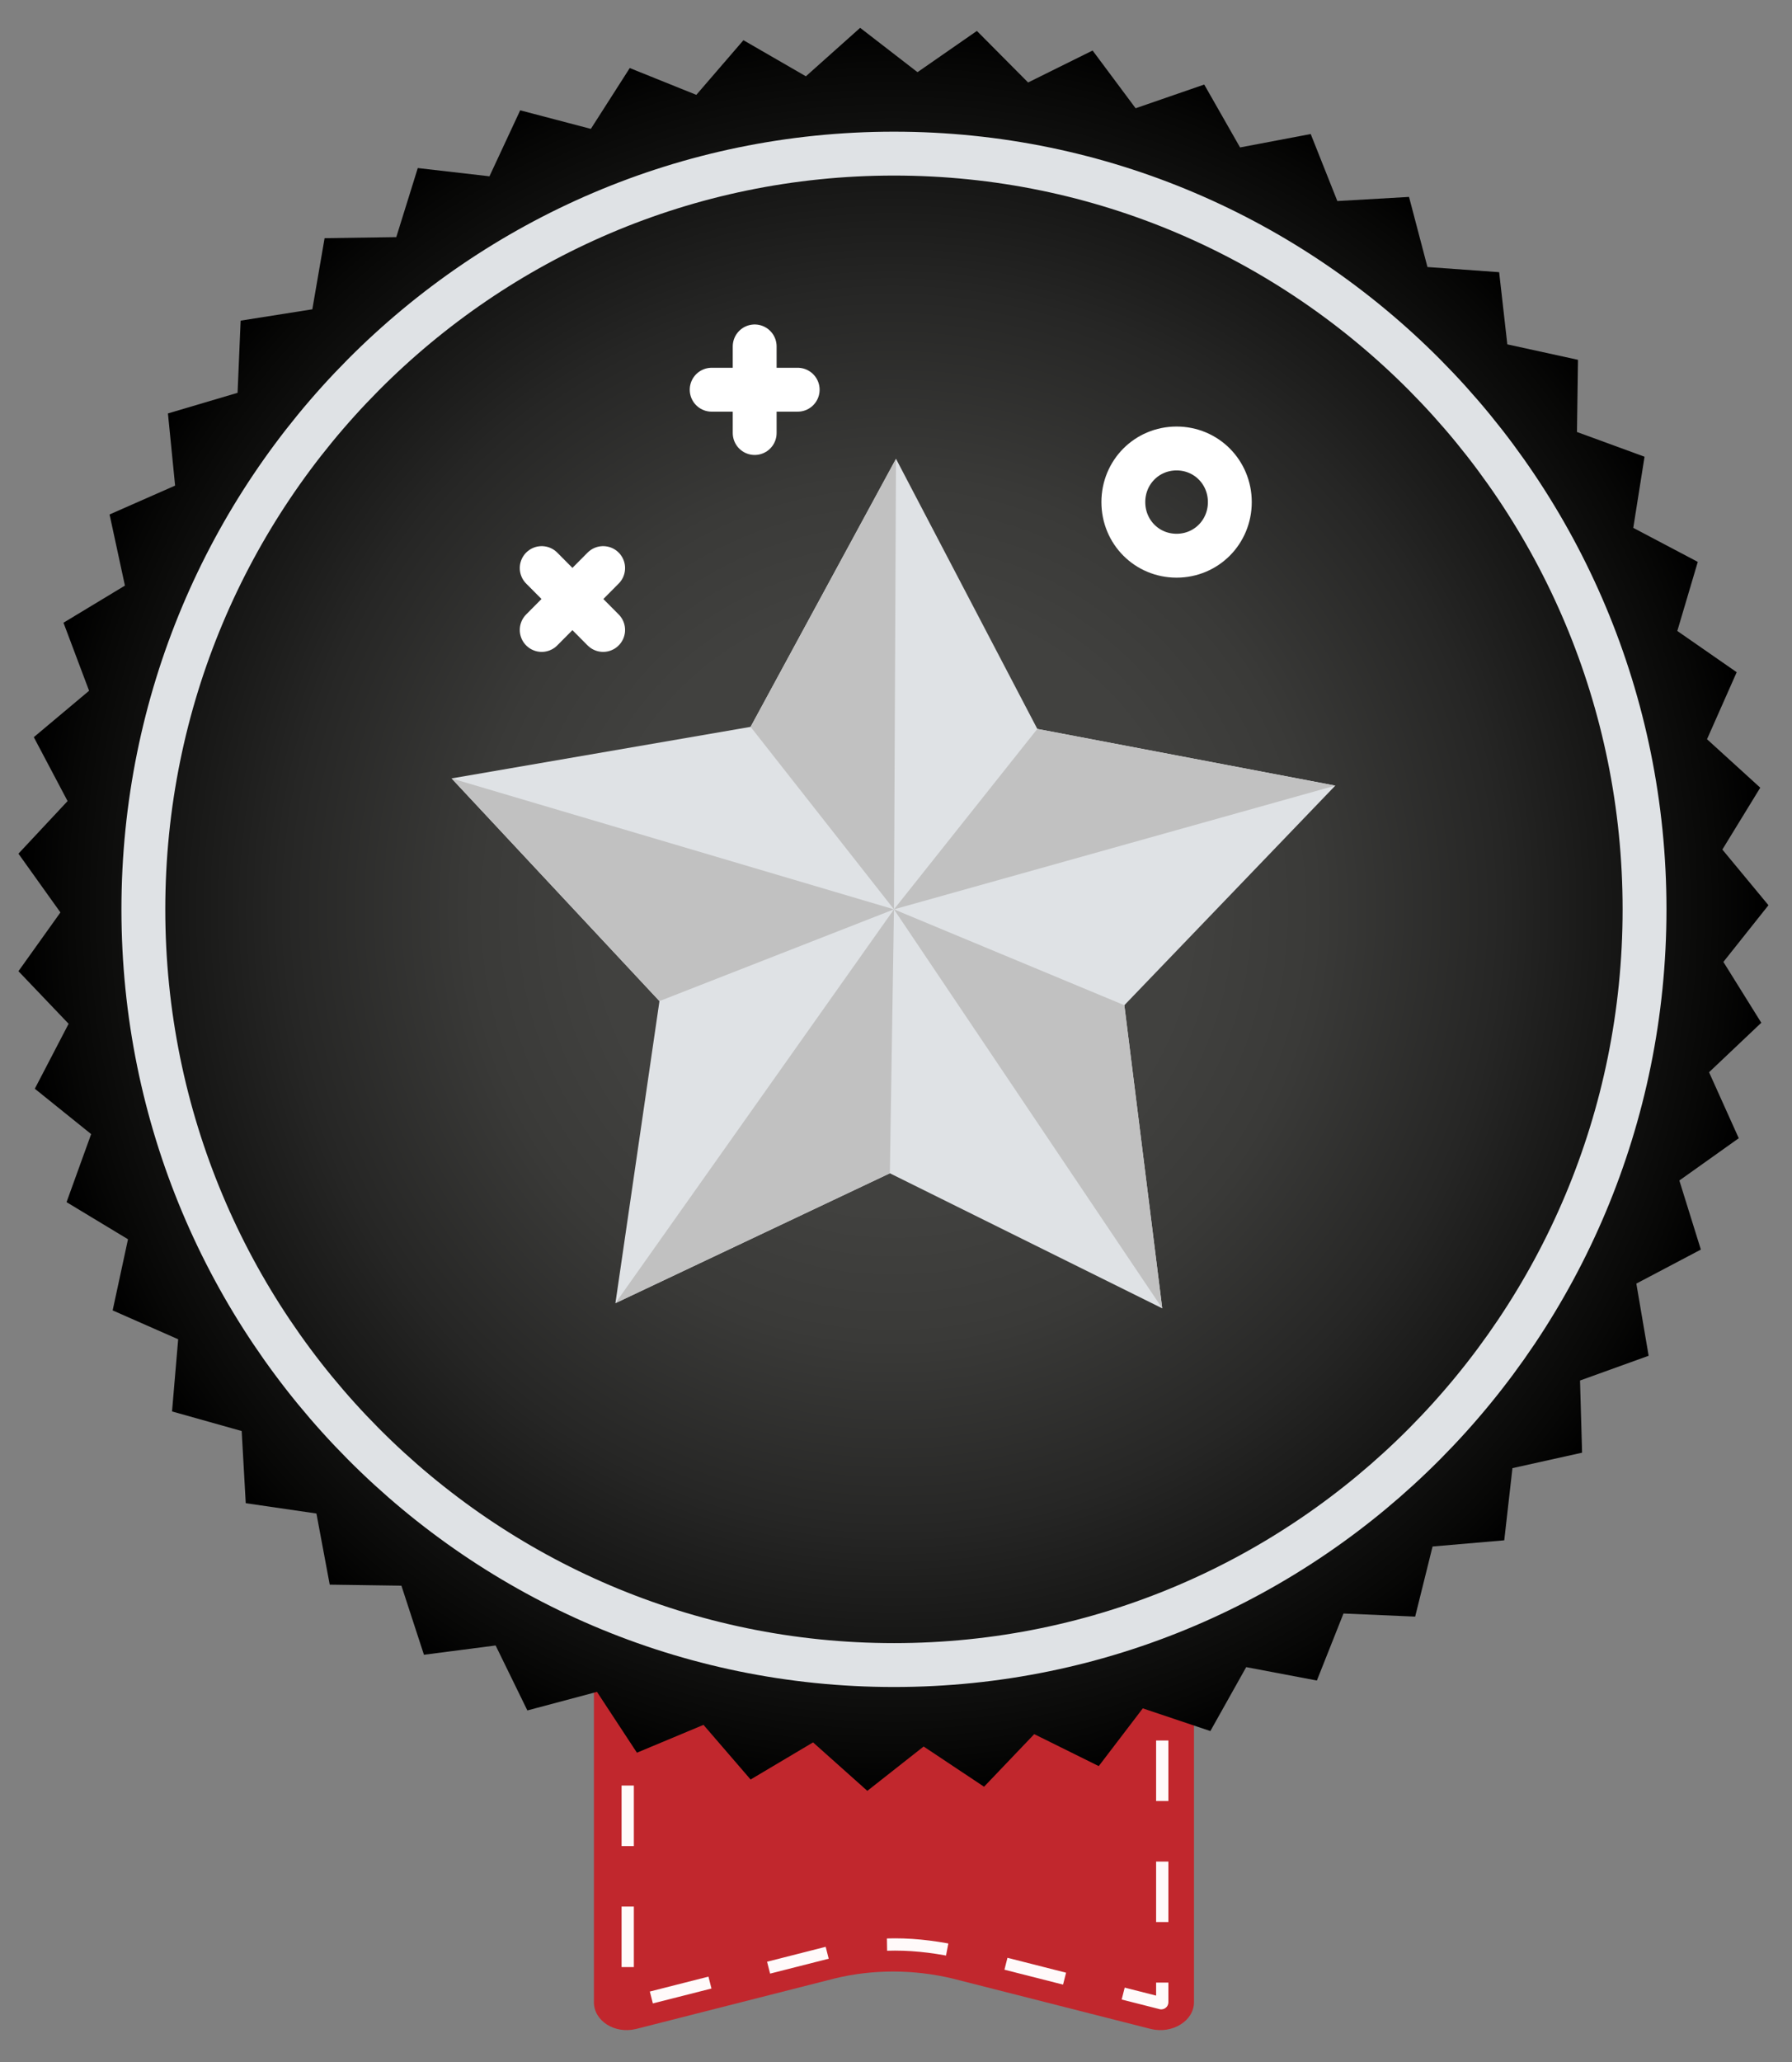
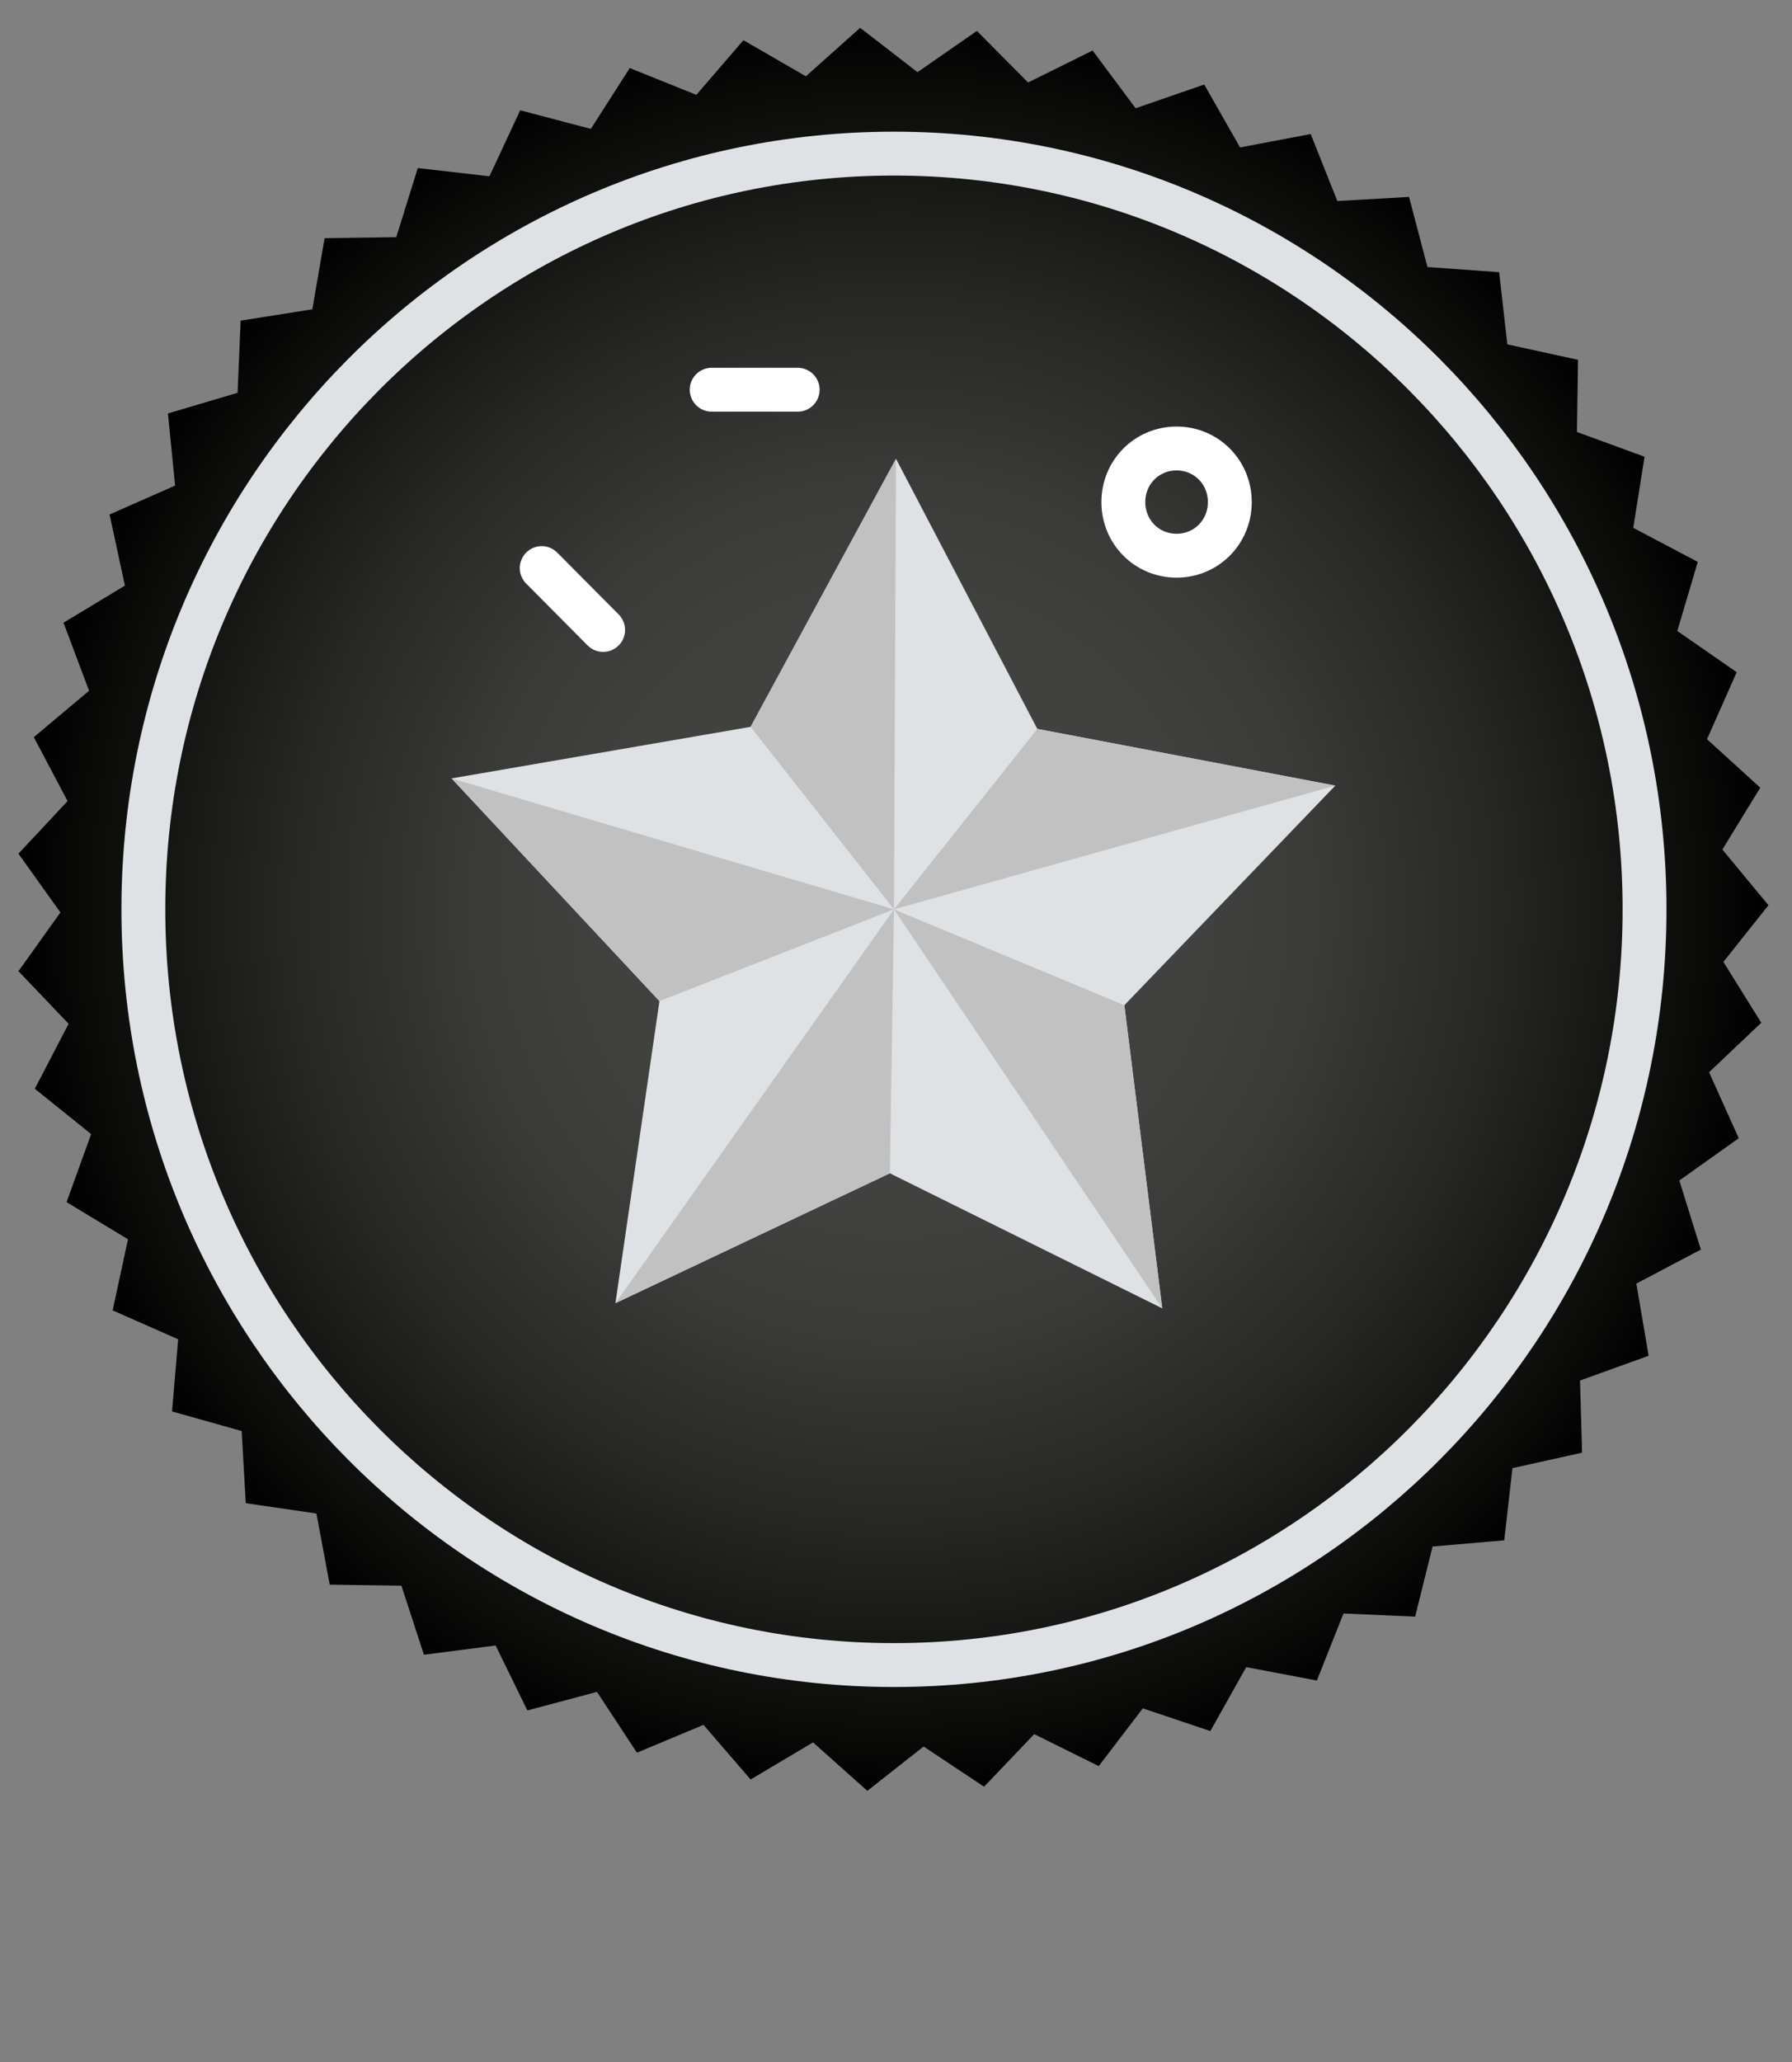
<svg xmlns="http://www.w3.org/2000/svg" width="80" height="92" viewBox="0 0 80 92" fill="none">
  <rect x="0" y="0" width="80" height="92" fill="#808080" stroke="none" />
-   <path d="M51.383 90.528L42.514 88.274C40.777 87.86 38.949 87.86 37.257 88.274L28.389 90.528C27.429 90.758 26.514 90.16 26.514 89.332V59.248H53.303V89.332C53.303 90.16 52.343 90.758 51.383 90.528Z" fill="#C1272D" />
  <path d="M51.886 59.432V60.076" stroke="#FFFAFA" stroke-width="0.548" stroke-miterlimit="10" />
-   <path d="M51.886 61.456V89.332C51.886 89.378 51.84 89.378 51.84 89.378L42.971 87.124C41.966 86.894 40.96 86.756 39.954 86.756C38.903 86.756 37.897 86.894 36.937 87.124L28.069 89.378H28.023C28.023 89.378 28.023 89.378 28.023 89.332V60.766" stroke="#FFFAFA" stroke-width="0.548" stroke-miterlimit="10" stroke-dasharray="2.7 2.7" />
-   <path d="M27.886 60.076V59.432" stroke="#FFFAFA" stroke-width="0.548" stroke-miterlimit="10" />
  <path d="M18.651 7.498L21.851 7.866L23.223 4.922L26.377 5.75L28.114 3.036L31.086 4.232L33.189 1.794L35.977 3.404L38.4 1.242L40.96 3.22L43.611 1.38L45.897 3.68L48.777 2.254L50.697 4.83L53.76 3.772L55.36 6.578L58.514 5.98L59.703 8.97L62.903 8.786L63.726 11.914L66.926 12.144L67.291 15.364L70.446 16.054L70.4 19.274L73.417 20.378L72.914 23.552L75.794 25.07L74.88 28.152L77.531 29.992L76.206 32.982L78.583 35.144L76.891 37.904L78.949 40.388L76.937 42.918L78.629 45.632L76.297 47.84L77.623 50.784L74.971 52.67L75.931 55.752L73.051 57.27L73.6 60.49L70.537 61.594L70.629 64.814L67.52 65.504L67.154 68.724L63.954 69L63.177 72.128L59.977 71.99L58.789 74.98L55.634 74.382L54.034 77.234L51.017 76.222L49.051 78.798L46.171 77.372L43.931 79.718L41.234 77.924L38.72 79.902L36.297 77.74L33.509 79.396L31.406 76.958L28.434 78.2L26.651 75.486L23.543 76.314L22.126 73.416L18.926 73.83L17.92 70.748L14.72 70.702L14.126 67.528L10.971 67.068L10.789 63.848L7.68 62.974L7.954 59.754L5.029 58.466L5.714 55.292L2.971 53.636L4.069 50.6L1.554 48.576L3.063 45.678L0.823 43.332L2.697 40.71L0.823 38.088L3.017 35.742L1.509 32.89L3.977 30.82L2.834 27.784L5.577 26.128L4.891 22.954L7.817 21.666L7.497 18.446L10.606 17.526L10.743 14.306L13.943 13.8L14.491 10.626L17.691 10.58L18.651 7.498Z" fill="url(#paint0_radial_47_363)" />
-   <path d="M33.691 15.456V19.32" stroke="white" stroke-width="1.958" stroke-miterlimit="10" stroke-linecap="round" stroke-linejoin="round" />
  <path d="M31.771 17.388H35.611" stroke="white" stroke-width="1.958" stroke-miterlimit="10" stroke-linecap="round" stroke-linejoin="round" />
-   <path d="M26.926 25.346L24.183 28.106" stroke="white" stroke-width="1.958" stroke-miterlimit="10" stroke-linecap="round" stroke-linejoin="round" />
  <path d="M24.183 25.346L26.926 28.106" stroke="white" stroke-width="1.958" stroke-miterlimit="10" stroke-linecap="round" stroke-linejoin="round" />
  <path d="M50.149 22.402C50.149 21.068 51.2 20.01 52.526 20.01C53.851 20.01 54.903 21.068 54.903 22.402C54.903 23.736 53.851 24.794 52.526 24.794C51.2 24.794 50.149 23.736 50.149 22.402Z" stroke="white" stroke-width="1.958" stroke-miterlimit="10" stroke-linecap="round" stroke-linejoin="round" />
  <path d="M46.309 32.522L59.611 35.052L50.194 44.85L51.886 58.374L39.726 52.348L27.474 58.144L29.44 44.666L20.16 34.73L33.509 32.43L40 20.47L46.309 32.522Z" fill="#DFE2E5" />
  <path d="M40 20.47L33.509 32.43L39.909 40.572L40 20.47Z" fill="#C1C1C1" />
  <path d="M20.16 34.73L29.44 44.666L39.909 40.572L20.16 34.73Z" fill="#C1C1C1" />
  <path d="M27.474 58.144L39.726 52.348L39.909 40.572L27.474 58.144Z" fill="#C1C1C1" />
  <path d="M51.886 58.374L39.909 40.572L50.194 44.85L51.886 58.374Z" fill="#C1C1C1" />
  <path d="M46.309 32.522L39.909 40.572L59.611 35.052L46.309 32.522Z" fill="#C1C1C1" />
  <path d="M39.909 74.29C58.415 74.29 73.417 59.194 73.417 40.572C73.417 21.95 58.415 6.854 39.909 6.854C21.402 6.854 6.4 21.95 6.4 40.572C6.4 59.194 21.402 74.29 39.909 74.29Z" stroke="#DFE2E5" stroke-width="1.958" stroke-miterlimit="10" />
  <defs>
    <radialGradient id="paint0_radial_47_363" cx="0" cy="0" r="1" gradientUnits="userSpaceOnUse" gradientTransform="translate(39.886 40.572) scale(39.074 39.319)">
      <stop offset="0.339" stop-color="#41413F" />
      <stop offset="0.485" stop-color="#3A3A38" />
      <stop offset="0.699" stop-color="#262625" />
      <stop offset="0.953" stop-color="#070706" />
      <stop offset="1" />
    </radialGradient>
  </defs>
</svg>